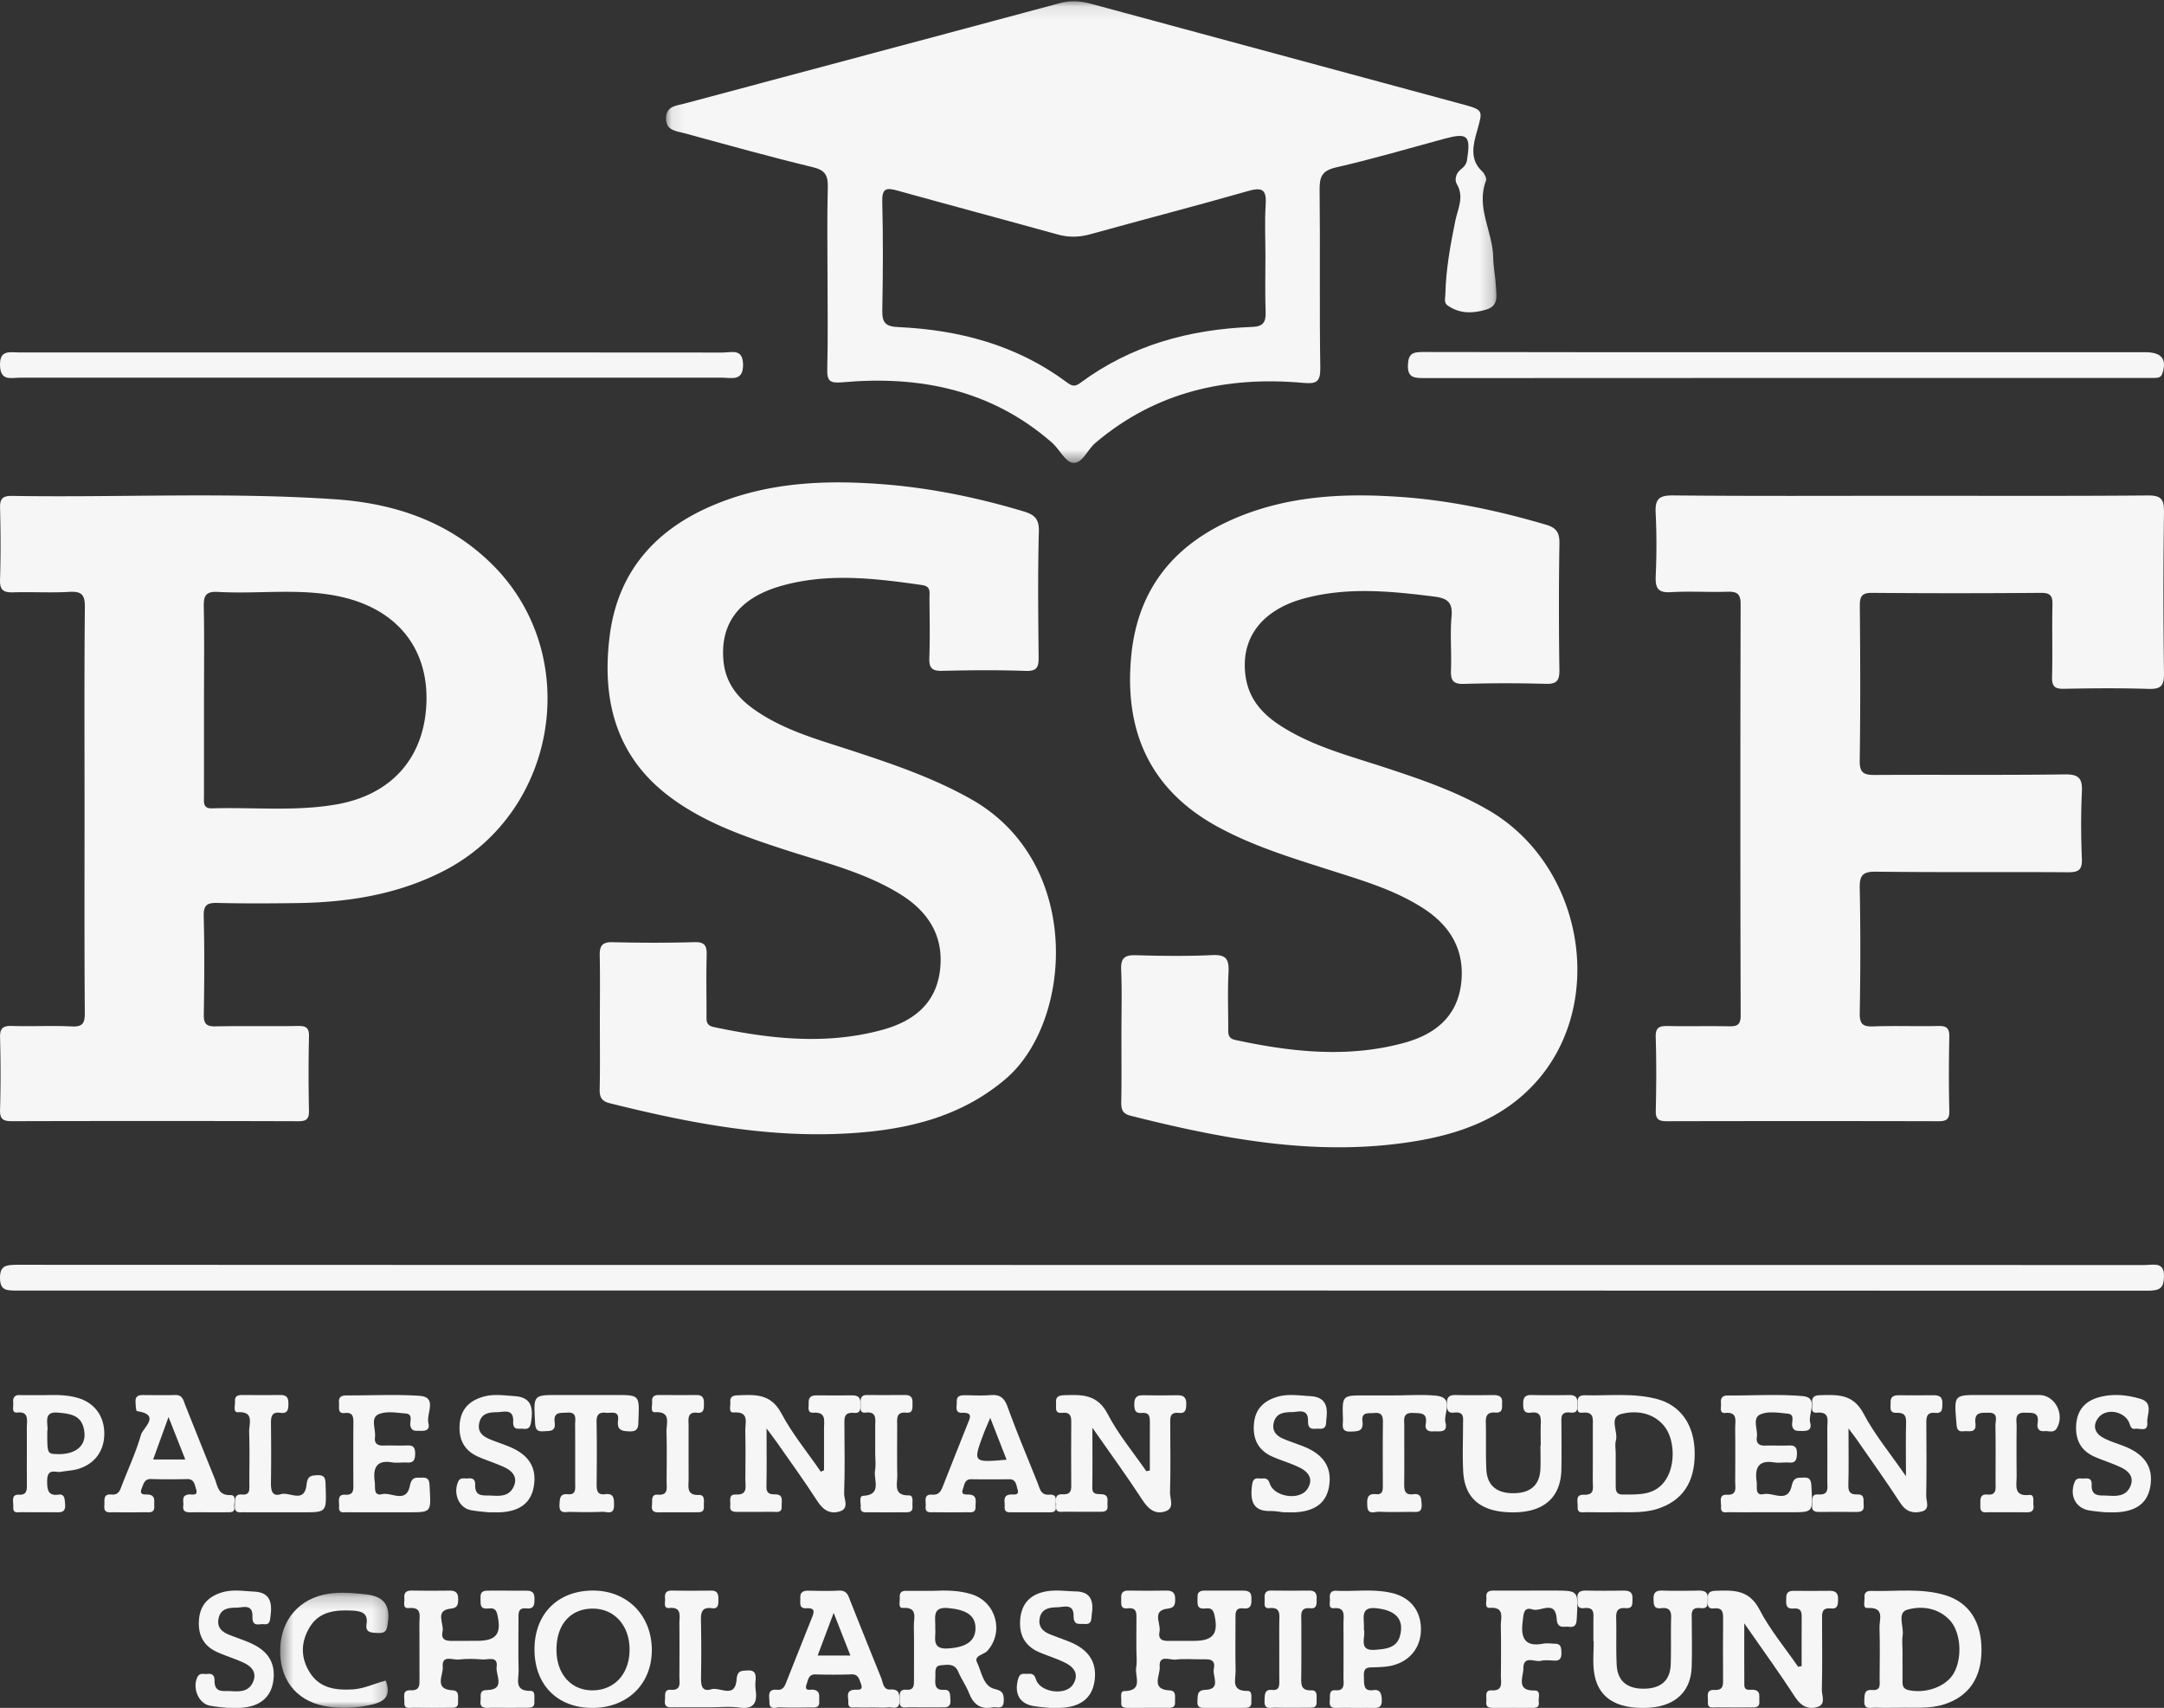
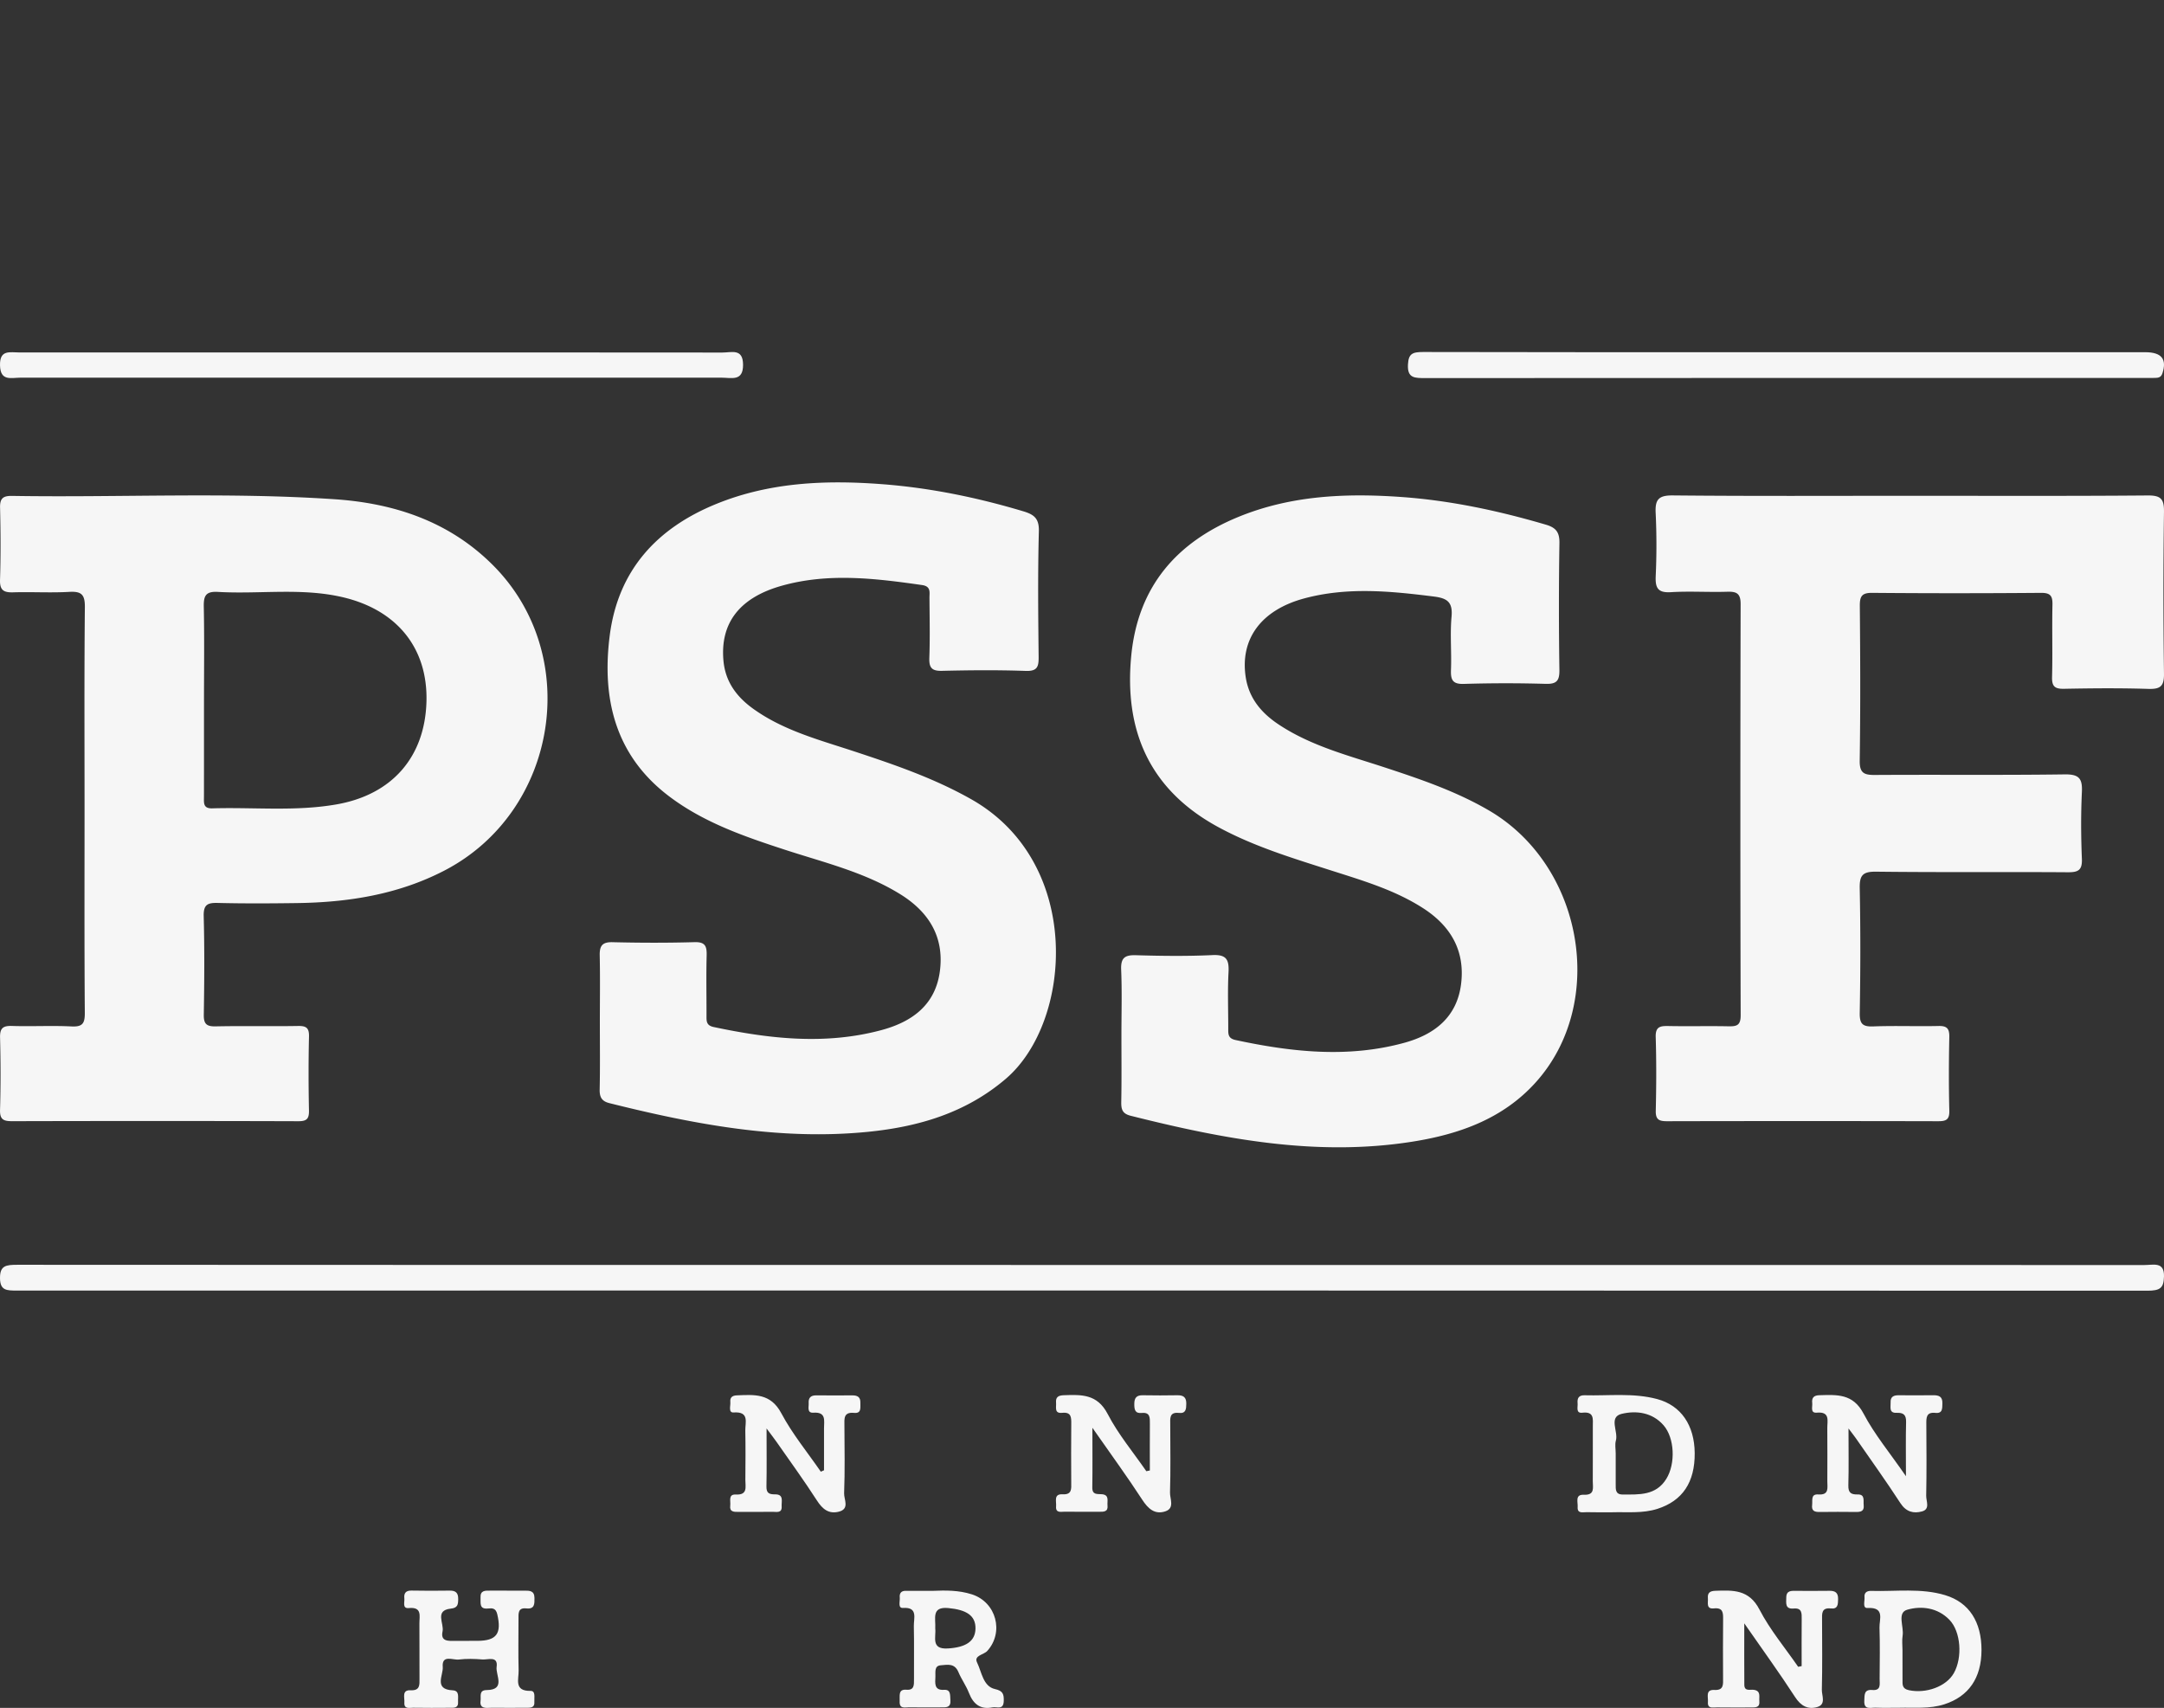
<svg xmlns="http://www.w3.org/2000/svg" xmlns:xlink="http://www.w3.org/1999/xlink" width="166" height="131" viewBox="0 0 166 131">
  <rect x="0" y="0" width="166" height="131" fill="#333333" stroke="none" />
  <defs>
    <path id="a" d="M.09.097h63.702v35.408H.091z" />
-     <path id="c" d="M.491.167h8.307V9H.49z" />
  </defs>
  <g fill="none" fill-rule="evenodd">
    <path fill="#F6F6F6" d="M15.646 61.118c.003-2.47.001-4.94.002-7.412.002-2.38.032-4.763-.015-7.142-.017-.827.111-1.22 1.08-1.164 3.173.185 6.379-.329 9.527.395 4.223.97 6.593 3.933 6.473 8.036-.123 4.221-2.62 7.113-6.884 7.865-3.161.557-6.362.21-9.544.306-.716.021-.64-.428-.64-.884m1.055 8.139c2.02.05 4.04.038 6.06.011 3.937-.052 7.76-.65 11.31-2.484 8.73-4.509 10.654-16.505 3.753-23.425-3.347-3.357-7.559-4.754-12.132-5.065-8.245-.558-16.508-.125-24.762-.257-.697-.012-.942.187-.924.907.045 1.84.055 3.683-.003 5.522-.026.803.275.988 1.004.967 1.436-.044 2.876.047 4.308-.035.932-.053 1.205.202 1.196 1.166-.051 5.164-.024 10.328-.024 15.492 0 5.208-.02 10.417.02 15.626.006.815-.17 1.09-1.024 1.047-1.522-.076-3.052.013-4.577-.037-.711-.022-.92.202-.9.912.048 1.84.052 3.682-.002 5.522-.023.757.278.873.937.871 7.316-.018 14.632-.02 21.949.003.662.002.825-.204.812-.836-.038-1.885-.042-3.772.002-5.657.015-.665-.208-.824-.838-.813-2.109.036-4.22-.014-6.328.03-.707.013-.916-.197-.904-.908.041-2.515.059-5.03-.007-7.543-.023-.883.29-1.036 1.074-1.016M86.727 85.58c7.11 1.787 14.262 3.153 21.625 1.987 3.572-.566 6.929-1.745 9.45-4.544 5.494-6.096 3.659-16.637-3.592-20.864-2.518-1.468-5.25-2.396-7.998-3.299-2.78-.914-5.642-1.64-8.129-3.293-1.306-.868-2.28-2-2.526-3.642-.438-2.921 1.19-5.133 4.483-6.023 3.297-.891 6.611-.566 9.937-.149 1.004.126 1.478.396 1.371 1.547-.123 1.342.009 2.706-.043 4.057-.029.765.097 1.13.992 1.1a105.8 105.8 0 0 1 6.275-.004c.817.022 1.062-.219 1.05-1.06-.048-3.248-.05-6.497.002-9.744.013-.835-.279-1.182-1.034-1.404-3.64-1.069-7.336-1.86-11.114-2.126-4.24-.299-8.452-.12-12.47 1.526-4.762 1.95-7.718 5.359-8.229 10.66-.56 5.817 1.468 10.311 6.68 13.137 2.72 1.476 5.655 2.366 8.575 3.3 2.454.786 4.937 1.504 7.14 2.922 2.094 1.349 3.22 3.24 2.91 5.79-.313 2.583-2.072 3.906-4.367 4.533-4.321 1.182-8.634.707-12.936-.215-.577-.124-.56-.453-.56-.865.001-1.443-.055-2.89.021-4.33.05-.963-.155-1.37-1.222-1.32-1.954.093-3.917.068-5.874.01-.855-.026-1.18.195-1.14 1.116.07 1.666.02 3.337.02 5.006 0 1.715.02 3.429-.013 5.143-.01.573.101.893.716 1.047M46.743 84.612c6.519 1.629 13.087 2.876 19.845 2.201 3.866-.386 7.5-1.445 10.571-4.071 5.11-4.37 5.955-16.559-2.646-21.433-2.862-1.62-5.926-2.668-9.016-3.686-2.662-.877-5.397-1.59-7.726-3.264-1.247-.897-2.12-2.047-2.272-3.652-.275-2.892 1.21-4.864 4.471-5.78 3.573-1.003 7.168-.567 10.76-.053.702.1.566.567.569.99.011 1.534.045 3.069-.01 4.6-.027.766.201 1.007.968.99 2.142-.05 4.288-.07 6.429.006.908.031.996-.343.987-1.1-.034-3.202-.068-6.406.018-9.606.027-1.001-.379-1.292-1.198-1.538-3.56-1.065-7.186-1.806-10.882-2.083-4.298-.323-8.565-.144-12.642 1.51-4.572 1.854-7.564 5.093-8.2 10.127-.611 4.833.427 9.163 4.52 12.279 2.68 2.04 5.804 3.11 8.948 4.136 3.003.979 6.1 1.715 8.83 3.408 2.16 1.34 3.365 3.238 3.036 5.856-.331 2.643-2.154 3.936-4.506 4.566-4.298 1.15-8.577.664-12.848-.24-.577-.122-.554-.458-.553-.873.003-1.533-.03-3.067.011-4.6.019-.703-.088-1.06-.923-1.037-2.097.06-4.197.053-6.294.003-.782-.019-1.001.268-.985 1.01.036 1.713.011 3.427.01 5.141 0 1.715.023 3.429-.014 5.142-.013.592.16.905.742 1.05M158.321 52.832c2.157-.042 4.317-.061 6.473.007.918.028 1.219-.191 1.205-1.163-.056-4.134-.059-8.27 0-12.403.015-1.004-.238-1.28-1.26-1.27-6.068.05-12.138.025-18.207.025-6.07 0-12.138.032-18.206-.028-1.1-.011-1.373.315-1.32 1.352a52.31 52.31 0 0 1 .003 4.852c-.038.908.179 1.278 1.17 1.217 1.433-.088 2.877.013 4.314-.033.719-.022 1.031.124 1.03.945-.026 10.515-.027 21.03.003 31.546.002.805-.336.85-.957.84-1.528-.03-3.057.01-4.585-.02-.622-.011-1 .039-.975.842.059 1.886.047 3.775.005 5.662-.017.696.277.799.876.797a4570.12 4570.12 0 0 1 20.77 0c.6.002.89-.098.872-.8-.046-1.886-.04-3.774-.001-5.661.013-.642-.178-.86-.831-.843-1.662.039-3.328-.032-4.99.032-.82.031-1.064-.179-1.049-1.033.056-3.19.062-6.381-.001-9.57-.02-1.002.24-1.278 1.265-1.265 4.9.06 9.8.009 14.7.044.804.006 1.111-.163 1.076-1.031-.07-1.705-.08-3.417 0-5.121.05-1.033-.212-1.37-1.315-1.355-4.854.067-9.71.013-14.566.044-.831.005-1.176-.148-1.161-1.099.059-3.953.043-7.909.008-11.863-.006-.74.151-1.012.95-1.005 4.317.037 8.632.035 12.948 0 .74-.006.894.248.878.925-.04 1.841.019 3.685-.03 5.527-.018.713.202.92.908.906" />
    <g transform="translate(51)">
      <mask id="b" fill="#fff">
        <use xlink:href="#a" />
      </mask>
-       <path fill="#F6F6F6" d="M17.828 14.615c4.095 1.136 8.2 2.232 12.295 3.368.851.236 1.653.222 2.503-.013 4.05-1.122 8.119-2.177 12.16-3.33 1.123-.32 1.373-.01 1.304 1.07-.083 1.298-.02 2.606-.019 3.91.001 1.439-.036 2.88.015 4.316.029.794-.203 1.109-1.044 1.14-4.798.184-9.278 1.4-13.19 4.308-.44.328-.677.192-1.03-.07-3.844-2.855-8.254-4.014-12.948-4.228-.959-.043-1.21-.355-1.193-1.271.052-2.787.068-5.577-.003-8.363-.027-1.034.35-1.059 1.15-.837M1.503 10.217c3.277.895 6.551 1.81 9.854 2.607.966.233 1.167.653 1.143 1.557-.063 2.294-.021 4.59-.021 6.884 0 2.34.04 4.68-.02 7.017-.025.957.19 1.128 1.185 1.039 5.93-.53 11.428.585 16.055 4.632.572.499 1.014 1.478 1.597 1.547.73.087 1.113-1.002 1.716-1.515 4.626-3.933 10.038-5.142 15.93-4.62 1.018.09 1.356-.035 1.338-1.166-.072-4.543 0-9.088-.053-13.632-.012-1 .172-1.479 1.264-1.727 2.793-.636 5.546-1.452 8.315-2.2 1.785-.48 2.022-.244 1.731 1.624-.057.367-.253.55-.496.744-.373.296-.472.799-.294 1.098.596 1.005.074 1.915-.114 2.845-.376 1.851-.718 3.702-.758 5.6-.006.315-.133.663.16.87.914.652 1.91.635 2.953.332.986-.285.804-1.056.769-1.746-.038-.76-.203-1.517-.216-2.277-.033-1.97-1.338-3.82-.549-5.876.068-.177-.118-.544-.293-.706-1.017-.935-.665-2.136-.39-3.12.418-1.502.516-1.585-.996-1.995C51.765 5.448 42.215 2.87 32.667.284 31.877.07 31.122.02 30.3.24 20.709 2.824 11.109 5.372 1.515 7.942.898 8.108.098 8.123.09 9.075c-.008.958.8.975 1.412 1.142" mask="url(#b)" />
    </g>
-     <path fill="#F6F6F6" d="M164.495 97.031c-27.167-.006-54.335-.005-81.503-.005-27.212 0-54.425.004-81.637-.014-.897 0-1.363.052-1.355 1.028.01.946.504.95 1.308.95 54.47-.01 108.94-.011 163.41.01 1 0 1.259-.21 1.281-1.093.03-1.162-.813-.876-1.504-.876M108.004 27.965c-.056 1.055.523 1.036 1.365 1.035 18.375-.013 36.75-.01 55.125-.01.269 0 .537.002.805-.002.277-.005.48-.043.58-.356.352-1.086-.059-1.616-1.32-1.616h-27.496c-9.299 0-18.598.008-27.897-.016-.83-.002-1.119.137-1.162.965M1.594 28.968c17.914.006 35.827.006 53.741 0 .783 0 1.676.31 1.665-1-.01-1.267-.876-.926-1.595-.927-8.957-.01-17.913-.007-26.87-.007l-27.006.001c-.774 0-1.558-.24-1.528.992.03 1.241.857.94 1.593.94M95.378 123.367c.64.07.625-.349.621-.806-.005-.558-.366-.56-.755-.559-.882.003-1.763.004-2.644.001-.38-.001-.77-.036-.739.545.022.404-.125.895.576.826.313-.03.594-.04.708.438.35 1.47-.054 2.045-1.54 2.045-.557 0-1.113-.004-1.67.002-.515.006-1.153.078-.987-.724.124-.602-.63-1.61.624-1.75.53-.059.573-.303.576-.726.004-.487-.202-.666-.666-.658-.974.016-1.948.018-2.922 0-.435-.01-.58.194-.552.595.025.348-.131.837.488.765.732-.085.687.387.68.877-.012.753-.003 1.505-.004 2.257 0 .47.062.951-.016 1.408-.116.678.584 1.795-.93 1.808-.346.003-.183.558-.214.867-.043.425.264.417.545.418.974.003 1.948.005 2.922-.001.314-.003.693.052.658-.465-.024-.349.138-.85-.419-.875-1.471-.07-.705-1.18-.757-1.794-.085-.984.78-.513 1.234-.568.64-.077 1.296-.017 1.945-.02.51-.002 1.15-.091.97.73-.123.563.601 1.564-.644 1.612-.66.026-.574.411-.611.835-.054.603.33.55.706.548.928-.002 1.855.002 2.783-.002.325-.002.686.027.647-.48-.024-.307.113-.827-.296-.819-1.295.024-.895-.905-.912-1.56-.034-1.316-.006-2.633-.009-3.95 0-.433-.053-.893.604-.82M40.379 123.368c.638.07.626-.346.62-.805-.007-.559-.37-.558-.757-.557-.882.001-1.762.002-2.643-.001-.382-.001-.768-.034-.737.548.022.407-.118.893.58.822.316-.032.593-.038.704.441.345 1.486-.045 2.039-1.543 2.04-.556 0-1.113-.005-1.67.002-.518.007-1.158.067-.984-.726.132-.599-.633-1.613.63-1.747.533-.056.564-.31.57-.73.008-.49-.201-.66-.664-.652-.973.016-1.948.015-2.921-.003-.435-.008-.592.203-.546.6.034.283-.177.792.342.742 1.042-.1.808.617.813 1.179.012 1.41-.002 2.819.007 4.228.004.493.044.933-.683.897-.693-.034-.45.561-.477.93-.04.549.394.406.682.41.927.016 1.855.01 2.782.004.314-.003.691.055.655-.465-.024-.35.136-.848-.419-.875-1.465-.07-.703-1.179-.756-1.79-.084-.972.774-.516 1.232-.571.594-.073 1.206-.054 1.805-.006.434.035 1.22-.299 1.095.576-.087.612.725 1.755-.765 1.772-.612.007-.42.478-.467.814-.065.45.162.568.559.552.462-.02.927-.005 1.39-.005.51 0 1.02.004 1.53-.002.322-.003.689.034.648-.476-.024-.307.115-.828-.292-.82-1.292.024-.898-.905-.915-1.559-.037-1.315-.008-2.63-.01-3.946-.001-.433-.053-.893.605-.821M59.96 115.544c-.023-.376.188-.929-.496-.924-.441.004-.682-.078-.67-.604.028-1.374.009-2.75.009-4.45.4.536.59.78.768 1.034 1.04 1.492 2.112 2.962 3.095 4.49.43.67.912 1.056 1.686.858.843-.216.383-.943.4-1.406.066-1.728.031-3.46.023-5.191-.003-.53-.079-1.058.739-.98.594.057.47-.42.484-.778.018-.436-.227-.566-.607-.565-.93.003-1.858.009-2.787-.001-.413-.004-.6.192-.571.593.02.292-.15.77.36.736 1.01-.068.815.617.817 1.197.004 1.073 0 2.147 0 3.22-.081.037-.164.073-.246.108-1.024-1.486-2.187-2.897-3.03-4.482-.826-1.554-2.077-1.424-3.416-1.372-.342.013-.53.159-.495.502.03.292-.174.84.253.81 1.231-.084.883.77.896 1.387.025 1.262.014 2.526.004 3.789-.005.519.21 1.168-.739 1.119-.594-.031-.376.51-.42.84-.066.495.27.493.611.492.882-.004 1.765.007 2.647-.006.295-.004.718.123.686-.416M84.531 114.611c-.355-.032-.751.073-.741-.528.023-1.407.007-2.815.007-4.57 1.437 2.059 2.676 3.751 3.817 5.508.462.71.974 1.174 1.789.899.726-.245.332-.964.348-1.45.054-1.729.021-3.46.018-5.19-.001-.472-.086-.987.662-.906.546.06.564-.298.569-.711.006-.494-.228-.652-.68-.644-.883.013-1.766.019-2.647 0-.477-.011-.66.186-.661.66-.002.424.041.752.577.698.643-.064.62.368.618.813-.01 1.2-.003 2.4-.003 3.599l-.27.055c-1.003-1.455-2.157-2.83-2.964-4.387-.806-1.554-2.033-1.486-3.384-1.44-.402.015-.616.146-.576.572.031.334-.159.842.463.778.71-.074.709.343.703.855-.016 1.497-.008 2.993-.002 4.49.002.476.073.945-.668.904-.698-.038-.46.545-.493.914-.05.553.382.416.673.42.882.015 1.764.004 2.646.007.339.001.679.007.625-.486-.037-.336.162-.806-.426-.86M139.478 114.627c-.593-.042-.426.462-.47.804-.058.456.185.547.571.541.928-.014 1.858-.01 2.786-.001.365.004.65-.049.598-.52-.039-.344.124-.837-.46-.823-.525.012-.732-.14-.717-.707.038-1.336.012-2.674.012-4.356.331.441.46.602.577.77 1.142 1.65 2.313 3.278 3.405 4.96.44.676 1.011.811 1.658.634.642-.175.311-.793.32-1.2.036-1.825.022-3.652.01-5.478-.004-.505-.017-.955.696-.88.567.06.524-.35.535-.74.015-.522-.28-.618-.708-.614-.882.01-1.764.012-2.646.002-.385-.004-.638.113-.617.55.017.342-.15.823.455.798.526-.023.748.149.732.716-.033 1.24-.01 2.482-.01 4.145-1.253-1.817-2.421-3.216-3.25-4.797-.816-1.557-2.055-1.45-3.397-1.415-.433.01-.59.207-.543.603.034.284-.172.782.351.735 1.04-.093.8.625.805 1.182.012 1.358.007 2.716.002 4.075-.002.49.165 1.078-.695 1.016M140.313 122.018c-.835.016-1.671.003-2.507.004-.37 0-.779-.057-.782.518-.002.414-.107.897.568.837.642-.057.62.365.616.815-.012 1.2-.004 2.401-.004 3.602l-.268.052c-1.004-1.456-2.159-2.832-2.968-4.391-.806-1.553-2.033-1.483-3.38-1.438-.406.013-.616.146-.576.571.032.334-.161.845.462.78.711-.075.71.346.705.856-.015 1.499-.01 2.997-.003 4.495.002.482.064.944-.671.905-.699-.036-.458.547-.49.916-.046.55.384.415.675.42.882.014 1.765.003 2.648.005.336.002.673.011.621-.486-.035-.342.144-.787-.431-.866-.282-.04-.717.144-.721-.387-.012-1.454-.004-2.908-.004-4.712 1.464 2.109 2.727 3.845 3.892 5.645.453.702 1 .988 1.722.769.676-.206.326-.874.337-1.321.043-1.778.021-3.558.016-5.338-.002-.48-.065-.977.673-.897.555.062.548-.318.557-.722.01-.504-.239-.64-.687-.632M72.706 126.44c-1.324.081-.885-.89-.963-1.542.047-.757-.315-1.681 1.002-1.557 1.375.13 2.1.565 2.085 1.571-.016.998-.767 1.446-2.124 1.529m3.624 3.115c-.917-.202-1.02-1.302-1.38-2.04-.264-.54.511-.585.784-.886 1.296-1.431.698-3.736-1.181-4.34-1.015-.327-2.068-.308-2.958-.27-.814 0-1.47.005-2.125-.001-.333-.003-.484.182-.45.514.03.29-.165.828.252.8 1.166-.08.815.791.828 1.396.03 1.356.004 2.714.012 4.071.002.444.023.857-.583.806-.651-.055-.492.481-.515.873-.036.636.413.467.722.473.83.017 1.66.006 2.49.004.355 0 .725.033.678-.554-.03-.37.048-.823-.484-.788-.781.051-.684-.508-.665-1.022.013-.356-.097-.825.42-.862.501-.037 1.053-.18 1.346.524.232.552.593 1.043.808 1.6.347.899.916 1.284 1.808 1.102.33-.068.84.238.861-.488.016-.521-.064-.778-.668-.912M149.877 128.335c-.585 1.033-2.133 1.582-3.442 1.307-.55-.115-.49-.457-.493-.822-.005-.748-.002-1.495-.002-2.243-.001-.374-.05-.756.01-1.12.112-.686-.446-1.758.352-1.988 1.088-.314 2.335-.162 3.24.775.874.904 1.016 2.89.335 4.091m-.654-5.98c-1.86-.563-3.789-.273-5.69-.33-.333-.01-.542.138-.507.488.029.295-.176.848.236.824 1.35-.076.892.882.913 1.509.043 1.308.018 2.62.01 3.93-.003.395.13.911-.564.85-.652-.056-.588.392-.611.823-.04.734.49.518.856.532.604.023 1.21.006 1.815.007 1.158-.032 2.325.103 3.463-.263 1.869-.601 2.851-2.014 2.856-4.157.005-2.157-.945-3.658-2.777-4.212M124.398 108.446c1.104-.268 2.346-.12 3.214.876.846.972.932 2.937.215 4.104-.799 1.3-2.09 1.205-3.352 1.207-.565 0-.535-.392-.535-.775v-2.385c0-.327-.072-.675.014-.978.2-.694-.582-1.8.444-2.05m-2.689 7.542c.652.019 1.304.006 1.957.008 1.16-.035 2.327.103 3.469-.261 1.924-.614 2.885-2.03 2.865-4.288-.02-2.119-1.039-3.643-2.885-4.136-1.826-.488-3.707-.24-5.566-.29-.444-.012-.571.231-.532.613.03.287-.16.783.365.725.926-.104.804.488.803 1.049-.004 1.404.006 2.809-.003 4.214-.002.48.182 1.069-.686 1.03-.695-.031-.448.564-.474.93-.04.548.4.398.687.406" />
-     <path fill="#F6F6F6" d="M62.723 126.982l1.227-3.27 1.284 3.27h-2.511zm5.575 2.608c-.555.032-.555-.53-.703-.893a877.123 877.123 0 0 1-2.343-5.84c-.172-.434-.26-.89-.9-.855-.781.043-1.568.018-2.351.007-.384-.006-.63.114-.61.55.017.348-.13.835.465.799.739-.046.581.337.41.766-.64 1.601-1.275 3.204-1.913 4.807-.138.347-.248.725-.739.679-.799-.077-.587.529-.592.946-.007.66.518.384.818.4.782.037 1.567.017 2.352.01.312-.004.688.056.65-.464-.027-.348.133-.778-.411-.892-.25-.051-.778.178-.551-.448.116-.323.142-.747.677-.731.922.028 1.846.027 2.767-.003.51-.016.575.346.71.693.232.599-.23.462-.503.486-.695.058-.435.598-.457.957-.033.539.405.385.693.399.414.02.83.004 1.245.005.37 0 .741.03 1.107-.009.345-.037.884.254.881-.495-.003-.51.003-.917-.702-.874zM11.748 111.946l1.18-3.256 1.285 3.256h-2.465zm5.681 4.047c.271-.003.606.028.545-.404-.046-.327.218-.926-.31-.913-.943.024-.962-.692-1.192-1.262-.755-1.864-1.5-3.732-2.246-5.6-.153-.381-.204-.83-.784-.814-.83.025-1.66.007-2.49.003-.307 0-.56.086-.555.45.003.273.034.77.108.782 1.88.28.461 1.283.309 1.819-.371 1.3-.947 2.538-1.437 3.803-.151.392-.248.833-.812.776-.7-.07-.522.461-.56.85-.06.623.382.507.728.51.784.008 1.568.011 2.352-.002.34-.006.796.115.75-.503-.026-.35.117-.798-.456-.852-.29-.028-.736.085-.498-.498.138-.336.202-.711.715-.693.921.032 1.845.024 2.766.004.523-.011.565.4.672.736.196.615-.311.41-.559.442-.597.077-.37.538-.415.866-.067.489.255.51.602.504.461-.007.922-.002 1.384-.002.461 0 .922.005 1.383-.002zM75.472 109.921c.114-.301.249-.595.49-1.168l1.252 3.209c-2.591.227-2.592.226-1.742-2.041m4.888 6.075c.317-.003.693.055.631-.464-.042-.366.206-.94-.508-.888-.647.047-.713-.46-.88-.88-.78-1.951-1.598-3.89-2.314-5.864-.257-.707-.609-.95-1.311-.892-.643.054-1.293.015-1.939.01-.35-.002-.675.037-.645.506.02.332-.19.862.411.84.864-.034.594.413.417.857-.62 1.562-1.242 3.124-1.858 4.688-.157.4-.293.775-.85.734-.71-.052-.464.524-.505.892-.06.524.322.457.636.458.831.005 1.663.014 2.493-.003.291-.006.713.113.696-.417-.013-.385.171-.902-.504-.938-.25-.013-.64.048-.469-.407.118-.312.115-.777.65-.768.97.015 1.94.013 2.91.002.538-.006.531.458.636.777.157.475-.26.381-.487.39-.696.025-.473.55-.501.923-.042.52.35.437.659.442.415.007.83.002 1.247.002.461.001.923.003 1.385 0M135.415 115.992h1.965c1.698 0 1.687 0 1.58-1.841-.025-.456-.015-.853-.601-.817-.424.026-.76-.079-.919.631-.305 1.363-1.412.486-2.144.637-.709.146-.483-.557-.545-.974-.171-1.143.234-1.64 1.339-1.46.384.062.786-.016 1.177.013.49.036.563-.24.576-.684.014-.508-.188-.643-.621-.625-.61.024-1.223-.013-1.833.008-.442.016-.695-.185-.622-.647.093-.602-.39-1.472.292-1.755.607-.252 1.38-.116 2.072-.048.625.06.242.675.368 1.02.104.285.292.298.514.303.435.008 1.024.077.844-.638-.173-.692.692-1.92-.576-2.03-1.908-.166-3.838-.036-5.76-.047-.413-.003-.546.217-.504.604.03.284-.162.78.332.733.974-.092.753.618.756 1.18.01 1.355.01 2.712 0 4.068-.003.476.18 1.07-.64 1.027-.65-.032-.421.564-.445.93-.036.547.376.401.645.406.916.015 1.834.006 2.75.006M26.48 114.648c-.654-.04-.439.54-.47.913-.046.545.347.427.627.43.919.011 1.837.004 2.755.004h1.968c1.713 0 1.705.001 1.603-1.82-.024-.437.02-.874-.579-.836-.409.025-.788-.131-.937.605-.286 1.415-1.405.492-2.132.661-.696.162-.509-.522-.569-.953-.156-1.118.182-1.678 1.322-1.486.384.064.787-.013 1.179.013.464.032.594-.192.599-.661.006-.482-.139-.674-.6-.651-.611.03-1.225-.01-1.837.01-.425.014-.71-.145-.645-.626.084-.609-.375-1.484.274-1.772.598-.266 1.379-.116 2.073-.063.642.05.272.66.385 1.004.093.28.265.334.498.327.417-.013 1.04.122.866-.615-.167-.709.722-1.976-.683-2.07-1.83-.123-3.671-.023-5.508-.032-.391-.002-.713.03-.663.58.03.34-.14.841.446.772.676-.079.66.357.656.862-.013 1.499-.007 2.997-.003 4.496.001.472.08.952-.625.908M119.774 112.696c.02-1.16.007-2.32.002-3.479-.003-.467-.091-.962.696-.871.635.074.512-.389.527-.744.016-.391-.142-.603-.588-.597-.973.011-1.946.02-2.919-.004-.532-.014-.653.228-.648.677.006.413.028.752.607.674.735-.099.76.348.741.858-.019.555-.004 1.113-.004 1.669h-.02c0 .603.023 1.207-.005 1.809-.058 1.242-.78 1.837-2.064 1.845-1.288.008-2.025-.6-2.082-1.827-.056-1.205-.007-2.412-.04-3.617-.013-.516.135-.786.729-.744.623.045.502-.406.521-.763.03-.535-.326-.581-.756-.577-.925.01-1.849.02-2.773-.004-.482-.012-.725.13-.696.625.022.371-.07.794.552.723.804-.091.674.443.675.894 0 1.206-.05 2.414.013 3.618.11 2.138 1.434 3.169 3.927 3.138 2.302-.027 3.567-1.176 3.605-3.303M130.274 122.002c-.925.018-1.85.026-2.773-.001-.524-.016-.671.203-.657.66.012.398-.004.763.59.69.56-.069.775.154.759.703-.037 1.204.01 2.411-.033 3.616-.043 1.23-.755 1.845-2.05 1.857-1.296.012-2.03-.595-2.093-1.817-.063-1.202-.008-2.41-.041-3.615-.014-.507.11-.8.715-.749.62.053.52-.38.535-.747.022-.516-.29-.603-.74-.596-.924.014-1.849.019-2.772-.002-.469-.011-.75.097-.71.608.027.357-.104.809.533.737.79-.088.694.425.692.885-.002.556 0 1.113 0 1.67h.022c0 .74-.069 1.49.013 2.222.222 2.003 1.593 2.954 4.04 2.872 2.148-.072 3.406-1.2 3.464-3.157.036-1.204.01-2.41.006-3.616 0-.46-.106-.97.688-.877.631.074.517-.373.536-.736.028-.508-.262-.616-.724-.607M45.434 129.653c-1.623-.004-2.728-1.24-2.746-3.07-.02-1.942 1.042-3.18 2.745-3.198 1.677-.019 2.857 1.274 2.861 3.135.004 1.86-1.162 3.138-2.86 3.133M45.49 122c-2.722 0-4.51 1.816-4.489 4.56.02 2.694 1.777 4.446 4.452 4.44 2.716-.006 4.596-1.881 4.547-4.537-.048-2.611-1.919-4.462-4.51-4.463M105.47 126.545c-1.336.104-.669-1.029-.85-1.582.075-.748-.36-1.733.923-1.611 1.252.12 2.005.633 1.93 1.648-.1 1.393-1.04 1.47-2.003 1.545m1.279-4.365c-1.406-.324-2.832-.098-4.247-.166-.395-.02-.529.206-.487.599.03.284-.158.785.31.74.926-.088.73.611.732 1.183.006 1.36.008 2.722 0 4.082-.004.48.162 1.09-.617 1.028-.532-.043-.394.45-.432.797-.065.59.282.56.629.555.417-.006.835-.001 1.253-.001.459 0 .918-.002 1.378 0 .382.002.75.055.728-.618-.016-.529-.155-.814-.648-.742-.818.119-.694-.513-.725-1.075-.042-.753.4-.656.82-.675.458-.02.924-.031 1.367-.142 1.384-.346 2.206-1.43 2.19-2.816-.017-1.415-.832-2.421-2.251-2.749M4.427 111.533c-.804-.017-.804-.017-.8-1.738.115-.554-.396-1.56.835-1.443.966.092 1.894.184 2.016 1.552.092 1.039-.728 1.657-2.05 1.63m1.455-4.336c-.822-.219-1.657-.207-2.31-.19-.81 0-1.437.013-2.064-.004-.388-.012-.536.198-.493.598.03.284-.159.79.309.742.934-.096.729.613.732 1.18.008 1.408-.003 2.817.005 4.226.004.493.042.932-.614.896-.624-.033-.406.56-.43.929-.037.55.355.407.614.411.92.015 1.839-.002 2.758.01.383.005.643-.062.605-.608-.028-.401-.028-.815-.507-.747-.779.11-.877-.331-.87-1.066.01-1.008.641-.606 1.064-.684.451-.084.919-.094 1.356-.233 1.268-.402 1.973-1.411 1.962-2.724-.012-1.372-.799-2.385-2.117-2.736" />
-     <path fill="#F6F6F6" d="M119.167 122.001h-1.741c-.938.002-1.875.008-2.813 0-.353-.004-.638.063-.593.52.029.292-.165.833.256.805 1.19-.081.836.786.85 1.4.028 1.267.018 2.535.006 3.803-.004.518.205 1.176-.71 1.126-.57-.031-.365.509-.407.841-.061.49.246.506.581.504a289.2 289.2 0 0 1 2.947 0c.294 0 .556-.044.496-.446-.049-.326.205-.903-.341-.89-1.419.031-.843-1.065-.84-1.688.002-1.037.852-.478 1.331-.586.342-.077.712-.03 1.069-.017.42.015.53-.22.518-.614-.012-.35-.023-.674-.468-.682-.312-.005-.633-.061-.936-.004-1.337.252-1.744-.363-1.568-1.694.073-.55.049-1.16.758-.93.628.203 1.75-.775 1.851.722.054.795.534.561.935.608.603.07.59-.334.614-.794.107-1.985.118-1.984-1.795-1.984M156.417 107.002h-2.54c-.67-.002-1.338-.001-2.007-.002-1.983-.002-1.972-.003-1.798 2.094.034.42.044.751.565.686.398-.05.986.193.898-.605-.1-.907.461-.807 1.01-.815.791-.013.517.602.524.994.026 1.454.01 2.91.011 4.365 0 .462.1.98-.624.916-.65-.058-.525.466-.545.87-.03.622.412.48.736.484.936.012 1.872-.007 2.808.01.39.006.593-.123.53-.563-.043-.295.114-.817-.324-.77-1.226.128-.959-.749-.965-1.449-.01-1.267-.015-2.535 0-3.802.006-.467-.203-1.092.636-1.058.547.022 1.113-.093.972.817-.062.393.106.643.515.597.33-.036.735.181.97-.24.608-1.094-.173-2.528-1.372-2.53M110.136 107.05c-1.038-.1-2.091-.02-3.138-.02-.773.002-1.546.002-2.32.002-1.718-.002-1.724-.002-1.66 1.826.016.415-.207.978.591.947.551-.021.998-.003.904-.782-.093-.761.473-.596.906-.643.573-.061.673.23.665.737-.021 1.585-.01 3.17-.008 4.756.001.383.031.792-.528.734-.717-.075-.681.418-.664.9.026.73.579.429.914.446.817.04 1.637.016 2.456.012.391-.002.848.123.799-.581-.032-.461-.03-.857-.644-.775-.686.092-.698-.356-.692-.87.016-1.445 0-2.89.006-4.336.002-.485-.164-1.07.679-1.027.576.028 1.12-.041.966.842-.072.41.15.597.552.572.464-.03 1.172.167.962-.68-.176-.707.734-1.92-.746-2.06M48.298 109.789c.717.022.659-.413.678-.9.075-1.889.084-1.888-1.782-1.889h-4.38c-1.899 0-1.884 0-1.774 2.02.026.479.044.81.648.762.465-.037.959.06.862-.686-.109-.83.45-.707.957-.744.782-.056.608.497.61.931.009 1.499.004 2.998.005 4.497 0 .417.085.895-.578.83-.614-.06-.6.357-.625.81-.04.736.47.536.833.545.821.02 1.644.03 2.463-.006.337-.015.88.27.885-.478.003-.503.018-.967-.686-.873-.597.079-.65-.302-.646-.781.014-1.593.026-3.186-.006-4.777-.012-.59.243-.741.738-.686.4.045 1.014-.223.91.598-.094.745.298.81.888.827M100.066 110.974c-.517-.213-1.05-.377-1.566-.593-.504-.211-.94-.539-.801-1.214.167-.822.858-.847 1.43-.857.46-.008 1.228-.315 1.209.679-.016.793.477.565.865.597.605.049.497-.41.55-.817.135-1.06-.202-1.625-1.252-1.683-.853-.048-1.71-.195-2.542.06-.962.294-1.67.876-1.77 2.072-.102 1.219.38 2.042 1.398 2.5.705.318 1.458.517 2.146.867.638.324 1.062.88.539 1.647-.596.875-2.53.591-2.865-.436-.178-.548-.506-.355-.804-.396-.461-.062-.529.217-.576.656-.124 1.145.158 1.852 1.365 1.841.466-.004.933.085 1.081.1.491 0 .662.007.832 0 1.574-.065 2.456-.74 2.653-2.028.215-1.399-.398-2.377-1.892-2.995M163.035 110.964c-.588-.241-1.212-.405-1.763-.721-.55-.317-.777-.87-.322-1.48.604-.807 2.088-.53 2.414.454.086.259.177.416.41.374.356-.064 1 .294.943-.469-.047-.617.51-1.518-.527-1.828-1.032-.308-2.085-.406-3.12-.137-1.009.262-1.732.896-1.809 2.154-.073 1.22.44 2.008 1.45 2.441.663.285 1.352.497 2.003.808.584.279 1.041.763.677 1.504-.378.77-1.133.683-1.8.651-.518-.024-1.18.099-1.14-.844.021-.483-.28-.493-.586-.466-.267.023-.576-.122-.736.309-.38 1.022.1 1.965 1.139 2.14.497.084 1.002.116 1.25.144.425 0 .593.005.762 0 1.568-.055 2.446-.7 2.666-1.96.251-1.435-.374-2.445-1.911-3.074M19.193 126.016c-.505-.22-1.027-.396-1.541-.595-.552-.215-1.037-.534-.887-1.276.166-.817.86-.827 1.424-.837.455-.008 1.21-.314 1.178.7-.026.813.506.533.87.573.488.054.472-.301.523-.698.136-1.089-.133-1.744-1.255-1.802-.84-.044-1.684-.19-2.508.069-.955.3-1.637.897-1.732 2.086-.098 1.221.395 2.032 1.4 2.485.658.296 1.35.501 2.005.804.582.27 1.07.72.74 1.485-.349.808-1.105.735-1.772.7-.502-.028-1.188.156-1.18-.794.005-.432-.193-.57-.547-.521-.271.037-.595-.132-.777.262-.389.841.109 2.008.96 2.17.537.1 1.085.137 1.346.168.538 0 .791.013 1.044-.003 1.449-.093 2.298-.797 2.478-2.045.197-1.364-.373-2.322-1.769-2.93M39.17 111.008c-.507-.22-1.034-.383-1.545-.593-.543-.222-1.033-.545-.856-1.292.19-.806.879-.791 1.445-.81.47-.016 1.2-.27 1.153.731-.031.704.424.505.77.547.527.064.568-.256.631-.735.152-1.144-.227-1.699-1.294-1.771-.8-.054-1.606-.18-2.387.042-1.003.287-1.743.887-1.828 2.147-.083 1.22.42 2.02 1.431 2.463.661.289 1.352.5 2.005.806.586.275 1.053.747.703 1.498-.366.788-1.123.702-1.79.67-.512-.024-1.187.125-1.158-.822.015-.467-.244-.526-.57-.49-.269.028-.584-.125-.752.29-.37.915.097 1.976.99 2.142.539.1 1.087.135 1.348.166.497 0 .708.008.918-.002 1.482-.072 2.336-.722 2.556-1.94.257-1.419-.315-2.417-1.77-3.047M82.113 125.957c-.51-.214-1.033-.386-1.546-.592-.511-.205-.93-.545-.818-1.209.142-.834.832-.857 1.4-.877.46-.016 1.212-.308 1.207.66-.003.778.45.588.843.622.59.051.5-.392.56-.807.157-1.076-.192-1.665-1.219-1.688-.756-.018-1.528-.135-2.265-.007-1.062.183-1.885.774-2.01 2.11-.12 1.287.407 2.117 1.476 2.57.665.282 1.361.488 2.004.817.632.323 1.063.866.565 1.647-.563.884-2.526.617-2.843-.397-.139-.445-.362-.435-.649-.418-.267.015-.566-.109-.704.355-.338 1.135.082 1.937 1.189 2.118.499.081 1.005.113 1.221.137.458 0 .626.005.794-.001 1.553-.058 2.435-.734 2.637-2.017.222-1.408-.383-2.41-1.842-3.023" />
+     <path fill="#F6F6F6" d="M164.495 97.031c-27.167-.006-54.335-.005-81.503-.005-27.212 0-54.425.004-81.637-.014-.897 0-1.363.052-1.355 1.028.01.946.504.95 1.308.95 54.47-.01 108.94-.011 163.41.01 1 0 1.259-.21 1.281-1.093.03-1.162-.813-.876-1.504-.876M108.004 27.965c-.056 1.055.523 1.036 1.365 1.035 18.375-.013 36.75-.01 55.125-.01.269 0 .537.002.805-.002.277-.005.48-.043.58-.356.352-1.086-.059-1.616-1.32-1.616h-27.496c-9.299 0-18.598.008-27.897-.016-.83-.002-1.119.137-1.162.965M1.594 28.968c17.914.006 35.827.006 53.741 0 .783 0 1.676.31 1.665-1-.01-1.267-.876-.926-1.595-.927-8.957-.01-17.913-.007-26.87-.007l-27.006.001c-.774 0-1.558-.24-1.528.992.03 1.241.857.94 1.593.94M95.378 123.367M40.379 123.368c.638.07.626-.346.62-.805-.007-.559-.37-.558-.757-.557-.882.001-1.762.002-2.643-.001-.382-.001-.768-.034-.737.548.022.407-.118.893.58.822.316-.032.593-.038.704.441.345 1.486-.045 2.039-1.543 2.04-.556 0-1.113-.005-1.67.002-.518.007-1.158.067-.984-.726.132-.599-.633-1.613.63-1.747.533-.056.564-.31.57-.73.008-.49-.201-.66-.664-.652-.973.016-1.948.015-2.921-.003-.435-.008-.592.203-.546.6.034.283-.177.792.342.742 1.042-.1.808.617.813 1.179.012 1.41-.002 2.819.007 4.228.004.493.044.933-.683.897-.693-.034-.45.561-.477.93-.04.549.394.406.682.41.927.016 1.855.01 2.782.004.314-.003.691.055.655-.465-.024-.35.136-.848-.419-.875-1.465-.07-.703-1.179-.756-1.79-.084-.972.774-.516 1.232-.571.594-.073 1.206-.054 1.805-.006.434.035 1.22-.299 1.095.576-.087.612.725 1.755-.765 1.772-.612.007-.42.478-.467.814-.065.45.162.568.559.552.462-.02.927-.005 1.39-.005.51 0 1.02.004 1.53-.002.322-.003.689.034.648-.476-.024-.307.115-.828-.292-.82-1.292.024-.898-.905-.915-1.559-.037-1.315-.008-2.63-.01-3.946-.001-.433-.053-.893.605-.821M59.96 115.544c-.023-.376.188-.929-.496-.924-.441.004-.682-.078-.67-.604.028-1.374.009-2.75.009-4.45.4.536.59.78.768 1.034 1.04 1.492 2.112 2.962 3.095 4.49.43.67.912 1.056 1.686.858.843-.216.383-.943.4-1.406.066-1.728.031-3.46.023-5.191-.003-.53-.079-1.058.739-.98.594.057.47-.42.484-.778.018-.436-.227-.566-.607-.565-.93.003-1.858.009-2.787-.001-.413-.004-.6.192-.571.593.02.292-.15.77.36.736 1.01-.068.815.617.817 1.197.004 1.073 0 2.147 0 3.22-.081.037-.164.073-.246.108-1.024-1.486-2.187-2.897-3.03-4.482-.826-1.554-2.077-1.424-3.416-1.372-.342.013-.53.159-.495.502.03.292-.174.84.253.81 1.231-.084.883.77.896 1.387.025 1.262.014 2.526.004 3.789-.005.519.21 1.168-.739 1.119-.594-.031-.376.51-.42.84-.066.495.27.493.611.492.882-.004 1.765.007 2.647-.006.295-.004.718.123.686-.416M84.531 114.611c-.355-.032-.751.073-.741-.528.023-1.407.007-2.815.007-4.57 1.437 2.059 2.676 3.751 3.817 5.508.462.71.974 1.174 1.789.899.726-.245.332-.964.348-1.45.054-1.729.021-3.46.018-5.19-.001-.472-.086-.987.662-.906.546.06.564-.298.569-.711.006-.494-.228-.652-.68-.644-.883.013-1.766.019-2.647 0-.477-.011-.66.186-.661.66-.002.424.041.752.577.698.643-.064.62.368.618.813-.01 1.2-.003 2.4-.003 3.599l-.27.055c-1.003-1.455-2.157-2.83-2.964-4.387-.806-1.554-2.033-1.486-3.384-1.44-.402.015-.616.146-.576.572.031.334-.159.842.463.778.71-.074.709.343.703.855-.016 1.497-.008 2.993-.002 4.49.002.476.073.945-.668.904-.698-.038-.46.545-.493.914-.05.553.382.416.673.42.882.015 1.764.004 2.646.007.339.001.679.007.625-.486-.037-.336.162-.806-.426-.86M139.478 114.627c-.593-.042-.426.462-.47.804-.058.456.185.547.571.541.928-.014 1.858-.01 2.786-.001.365.004.65-.049.598-.52-.039-.344.124-.837-.46-.823-.525.012-.732-.14-.717-.707.038-1.336.012-2.674.012-4.356.331.441.46.602.577.77 1.142 1.65 2.313 3.278 3.405 4.96.44.676 1.011.811 1.658.634.642-.175.311-.793.32-1.2.036-1.825.022-3.652.01-5.478-.004-.505-.017-.955.696-.88.567.06.524-.35.535-.74.015-.522-.28-.618-.708-.614-.882.01-1.764.012-2.646.002-.385-.004-.638.113-.617.55.017.342-.15.823.455.798.526-.023.748.149.732.716-.033 1.24-.01 2.482-.01 4.145-1.253-1.817-2.421-3.216-3.25-4.797-.816-1.557-2.055-1.45-3.397-1.415-.433.01-.59.207-.543.603.034.284-.172.782.351.735 1.04-.093.8.625.805 1.182.012 1.358.007 2.716.002 4.075-.002.49.165 1.078-.695 1.016M140.313 122.018c-.835.016-1.671.003-2.507.004-.37 0-.779-.057-.782.518-.002.414-.107.897.568.837.642-.057.62.365.616.815-.012 1.2-.004 2.401-.004 3.602l-.268.052c-1.004-1.456-2.159-2.832-2.968-4.391-.806-1.553-2.033-1.483-3.38-1.438-.406.013-.616.146-.576.571.032.334-.161.845.462.78.711-.075.71.346.705.856-.015 1.499-.01 2.997-.003 4.495.002.482.064.944-.671.905-.699-.036-.458.547-.49.916-.046.55.384.415.675.42.882.014 1.765.003 2.648.005.336.002.673.011.621-.486-.035-.342.144-.787-.431-.866-.282-.04-.717.144-.721-.387-.012-1.454-.004-2.908-.004-4.712 1.464 2.109 2.727 3.845 3.892 5.645.453.702 1 .988 1.722.769.676-.206.326-.874.337-1.321.043-1.778.021-3.558.016-5.338-.002-.48-.065-.977.673-.897.555.062.548-.318.557-.722.01-.504-.239-.64-.687-.632M72.706 126.44c-1.324.081-.885-.89-.963-1.542.047-.757-.315-1.681 1.002-1.557 1.375.13 2.1.565 2.085 1.571-.016.998-.767 1.446-2.124 1.529m3.624 3.115c-.917-.202-1.02-1.302-1.38-2.04-.264-.54.511-.585.784-.886 1.296-1.431.698-3.736-1.181-4.34-1.015-.327-2.068-.308-2.958-.27-.814 0-1.47.005-2.125-.001-.333-.003-.484.182-.45.514.03.29-.165.828.252.8 1.166-.08.815.791.828 1.396.03 1.356.004 2.714.012 4.071.002.444.023.857-.583.806-.651-.055-.492.481-.515.873-.036.636.413.467.722.473.83.017 1.66.006 2.49.004.355 0 .725.033.678-.554-.03-.37.048-.823-.484-.788-.781.051-.684-.508-.665-1.022.013-.356-.097-.825.42-.862.501-.037 1.053-.18 1.346.524.232.552.593 1.043.808 1.6.347.899.916 1.284 1.808 1.102.33-.068.84.238.861-.488.016-.521-.064-.778-.668-.912M149.877 128.335c-.585 1.033-2.133 1.582-3.442 1.307-.55-.115-.49-.457-.493-.822-.005-.748-.002-1.495-.002-2.243-.001-.374-.05-.756.01-1.12.112-.686-.446-1.758.352-1.988 1.088-.314 2.335-.162 3.24.775.874.904 1.016 2.89.335 4.091m-.654-5.98c-1.86-.563-3.789-.273-5.69-.33-.333-.01-.542.138-.507.488.029.295-.176.848.236.824 1.35-.076.892.882.913 1.509.043 1.308.018 2.62.01 3.93-.003.395.13.911-.564.85-.652-.056-.588.392-.611.823-.04.734.49.518.856.532.604.023 1.21.006 1.815.007 1.158-.032 2.325.103 3.463-.263 1.869-.601 2.851-2.014 2.856-4.157.005-2.157-.945-3.658-2.777-4.212M124.398 108.446c1.104-.268 2.346-.12 3.214.876.846.972.932 2.937.215 4.104-.799 1.3-2.09 1.205-3.352 1.207-.565 0-.535-.392-.535-.775v-2.385c0-.327-.072-.675.014-.978.2-.694-.582-1.8.444-2.05m-2.689 7.542c.652.019 1.304.006 1.957.008 1.16-.035 2.327.103 3.469-.261 1.924-.614 2.885-2.03 2.865-4.288-.02-2.119-1.039-3.643-2.885-4.136-1.826-.488-3.707-.24-5.566-.29-.444-.012-.571.231-.532.613.03.287-.16.783.365.725.926-.104.804.488.803 1.049-.004 1.404.006 2.809-.003 4.214-.002.48.182 1.069-.686 1.03-.695-.031-.448.564-.474.93-.04.548.4.398.687.406" />
    <g transform="translate(21 122)">
      <mask id="d" fill="#fff">
        <use xlink:href="#c" />
      </mask>
      <path fill="#F6F6F6" d="M7.024.283C6.067.185 5.114.098 4.164.249 1.974.597.56 2.229.495 4.44.424 6.748 1.648 8.4 3.838 8.845c1.227.25 2.463.184 3.696-.099 1.033-.237 1.474-.727 1.057-1.84-.885.227-1.642.617-2.524.674-1.323.085-2.517-.104-3.258-1.227-.764-1.157-.762-2.4-.032-3.578.727-1.173 1.944-1.306 3.254-1.24.743.038 1.213.223 1.086 1.02-.108.671.332.675.865.7.684.032.704-.302.777-.81C8.947 1.144 8.46.431 7.024.283" mask="url(#d)" />
    </g>
-     <path fill="#F6F6F6" d="M24.98 114.039c-.018-.493.041-.928-.655-.887-.501.03-.736.063-.811.734-.165 1.469-1.298.512-1.97.723-.68.215-.77-.316-.76-.912.024-1.458.018-2.916.003-4.373-.005-.556-.023-1.07.727-.959.59.087.615-.3.608-.777-.008-.537-.301-.592-.694-.588-.929.01-1.857.006-2.785 0-.333-.002-.65.026-.616.496.021.295-.168.85.226.827 1.284-.074.84.893.86 1.52.044 1.315.014 2.633.013 3.95 0 .417.089.897-.554.84-.636-.057-.531.431-.559.847-.04.619.367.512.702.514.928.007 1.857.003 2.785.003h1.724c1.832 0 1.822 0 1.756-1.958M57.96 128.897c.038-.485-.034-.81-.62-.769-.46.033-.777-.023-.836.696-.123 1.506-1.275.547-1.94.747-.79.238-.795-.404-.787-1.013a111.46 111.46 0 0 0-.007-4.212c-.015-.658.063-1.103.836-.992.552.078.497-.36.502-.74.005-.392-.13-.613-.532-.61-1.015.008-2.031.014-3.046-.004-.418-.007-.558.209-.514.6.031.284-.166.782.331.737.98-.09.767.614.77 1.179.008 1.358.008 2.714-.001 4.072-.003.481.169 1.084-.655 1.022-.561-.043-.412.453-.453.798-.07.594.307.55.668.548.928-.004 1.854-.002 2.782-.002.75 0 1.51-.08 2.249.02 1.076.146 1.414-.317 1.256-1.377a3.16 3.16 0 0 1-.003-.7M100.51 123.357c.56.056.476-.393.49-.764.014-.418-.169-.593-.557-.59-.982.005-1.964.008-2.945-.003-.443-.005-.515.274-.486.636.023.292-.139.764.369.71.878-.093.76.503.753 1.063-.008.655-.002 1.311-.001 1.967 0 .842-.004 1.685.002 2.528.003.4.002.774-.542.718-.62-.066-.566.385-.59.819-.042.734.462.531.816.539.847.02 1.696.01 2.543.004.305-.003.667.049.634-.466-.023-.347.126-.885-.399-.865-.846.033-.783-.5-.778-1.085.013-1.405.009-2.81.005-4.215-.001-.511-.118-1.077.686-.996M66.201 114.732c-.316.015-.16.568-.178.877-.026.427.29.386.546.387.937.005 1.872.005 2.808 0 .309-.001.66.035.619-.476-.026-.306.11-.828-.277-.822-1.225.02-.874-.886-.888-1.55-.028-1.266-.006-2.533-.008-3.799-.001-.515-.101-1.074.696-.994.563.057.465-.404.48-.771.017-.427-.184-.586-.564-.584-.98.005-1.961.008-2.942 0-.444-.003-.498.293-.476.65.02.298-.118.756.383.7.9-.101.734.538.737 1.077.003.656 0 1.313 0 1.97 0 .469.06.948-.014 1.405-.115.72.555 1.862-.922 1.93M53.355 115.993c.299-.007.675.061.639-.457-.024-.342.141-.89-.39-.87-.967.035-.779-.638-.781-1.219-.004-1.36-.003-2.719-.001-4.079 0-.497-.142-1.092.673-1.007.55.057.497-.37.504-.752.006-.4-.142-.61-.543-.608-.98.006-1.96.004-2.94-.001-.32-.002-.524.134-.491.486.027.298-.166.857.218.834 1.275-.074.864.868.883 1.504.038 1.265.015 2.532.009 3.798-.003.486.164 1.085-.663 1.023-.566-.042-.417.453-.459.799-.07.59.3.56.67.554.4-.006.801-.001 1.203-.002.49 0 .98.008 1.47-.003" />
  </g>
</svg>